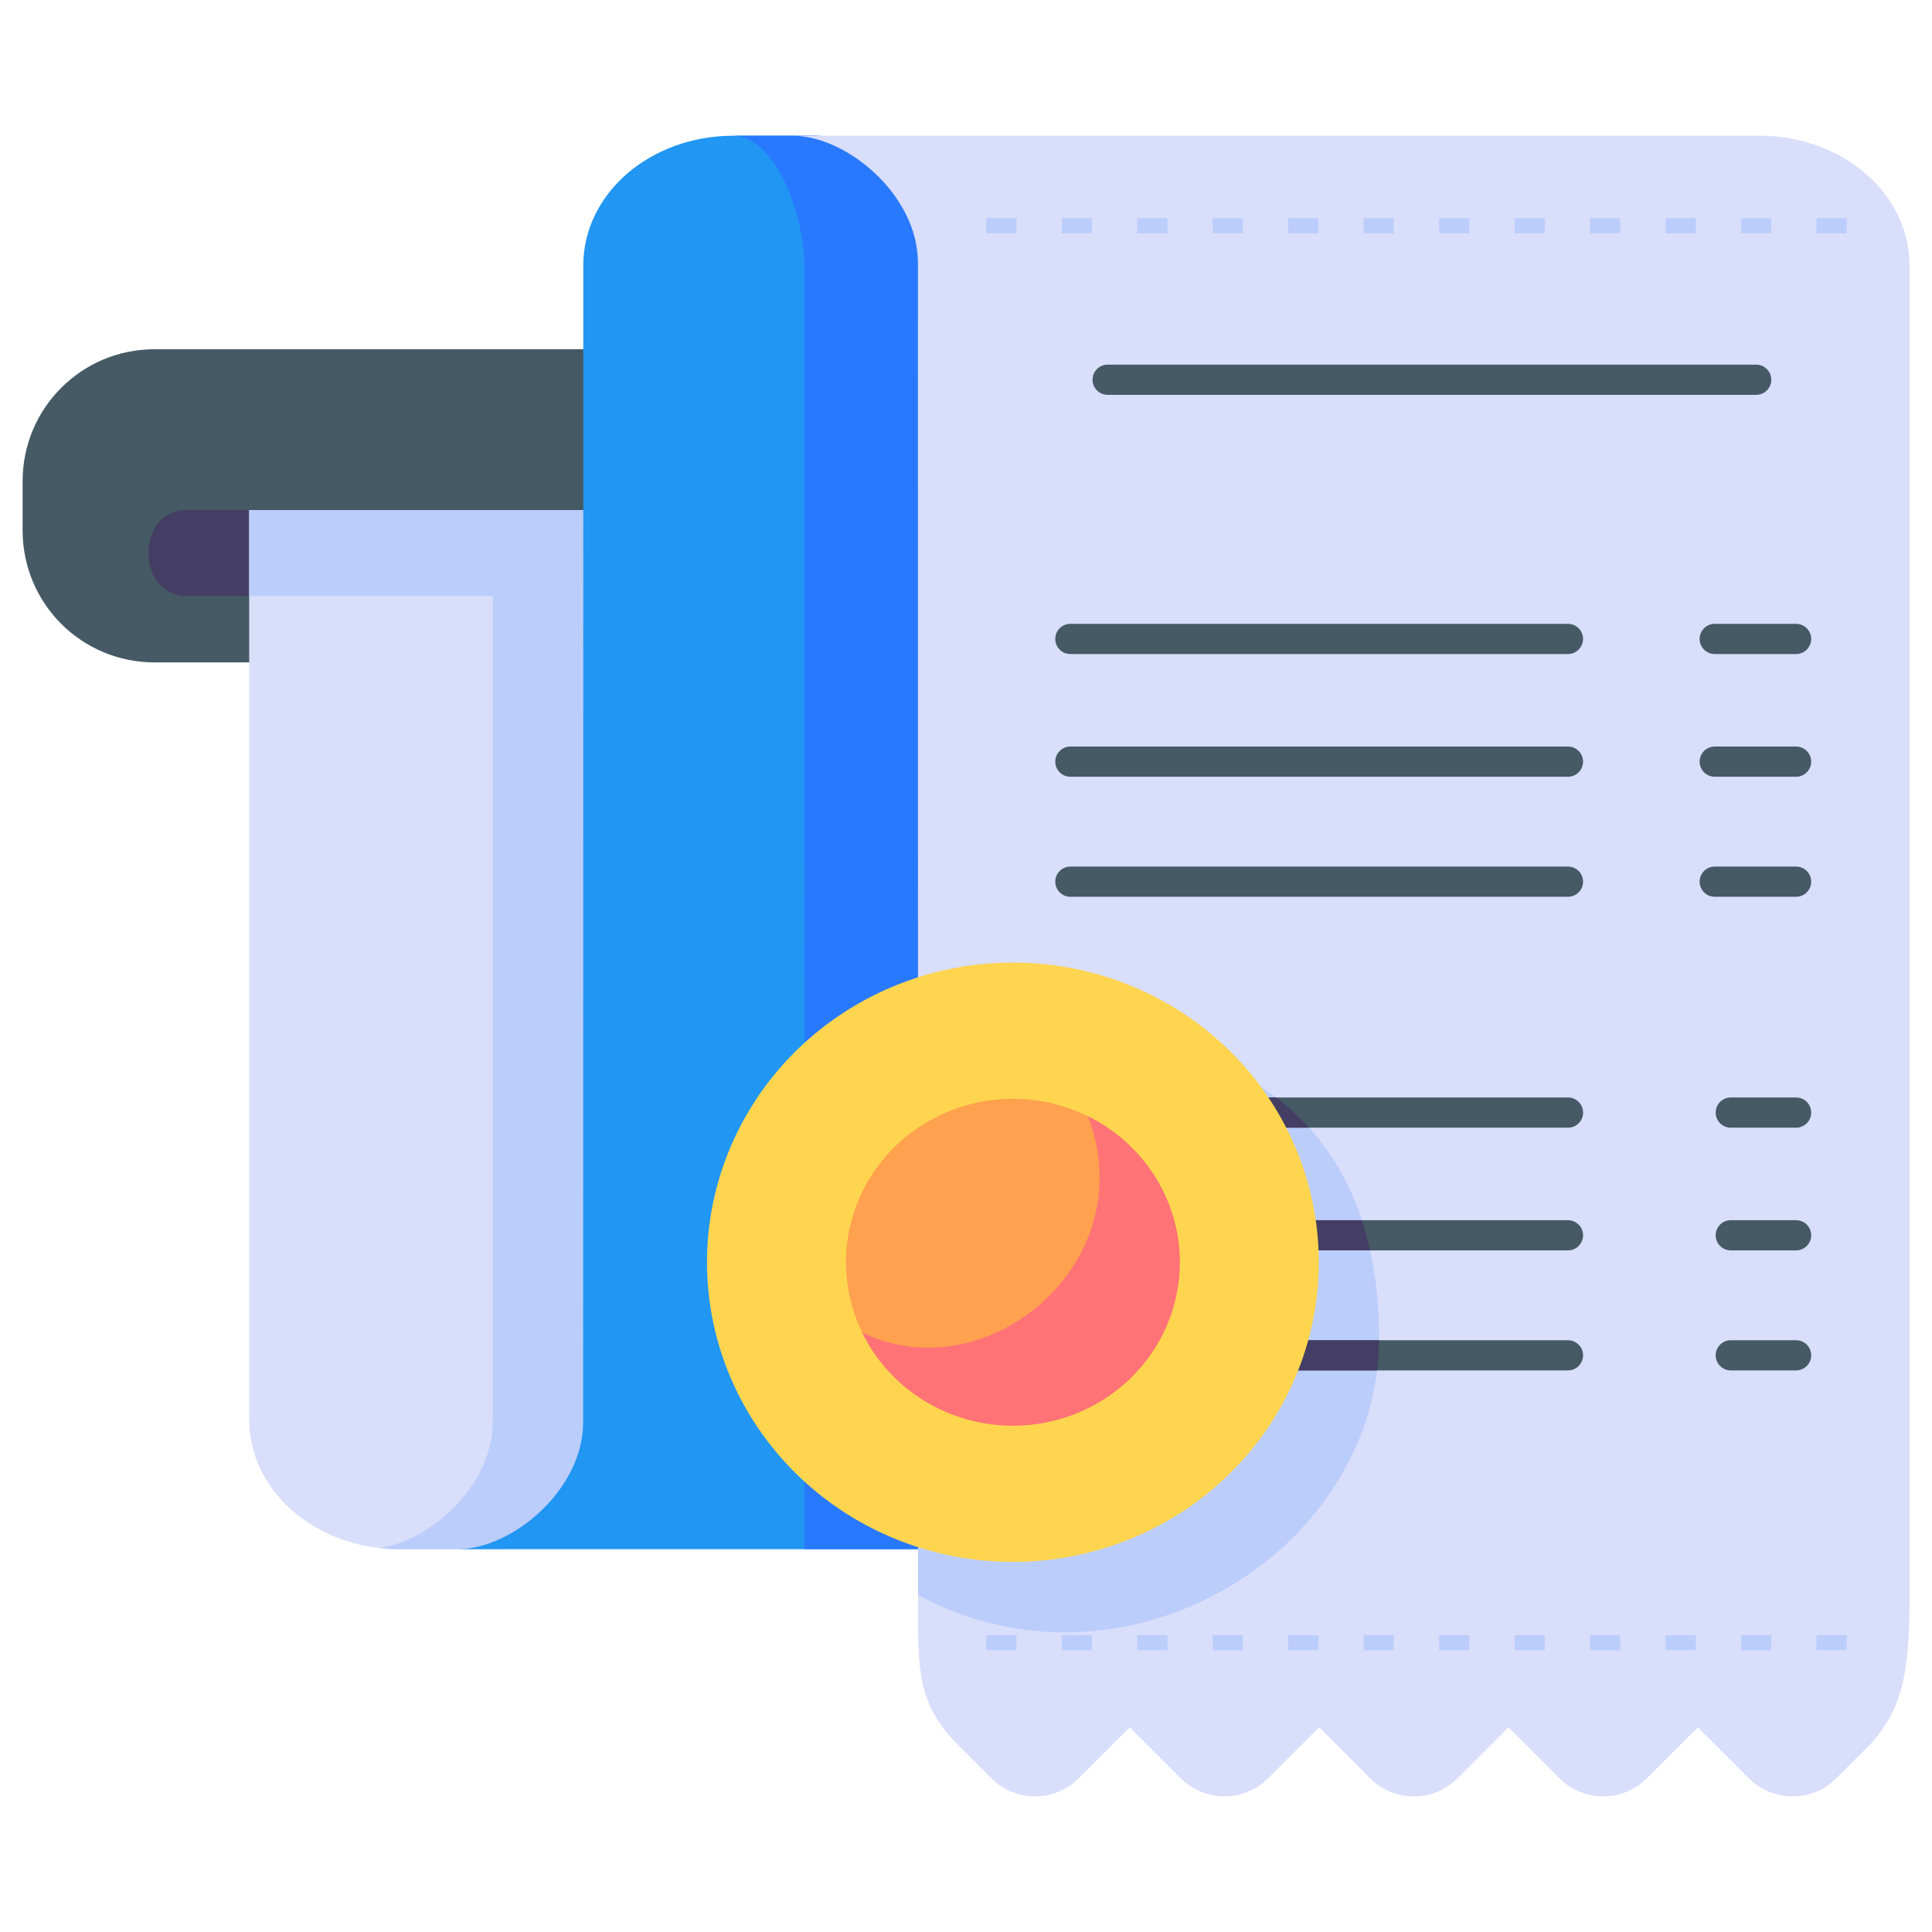
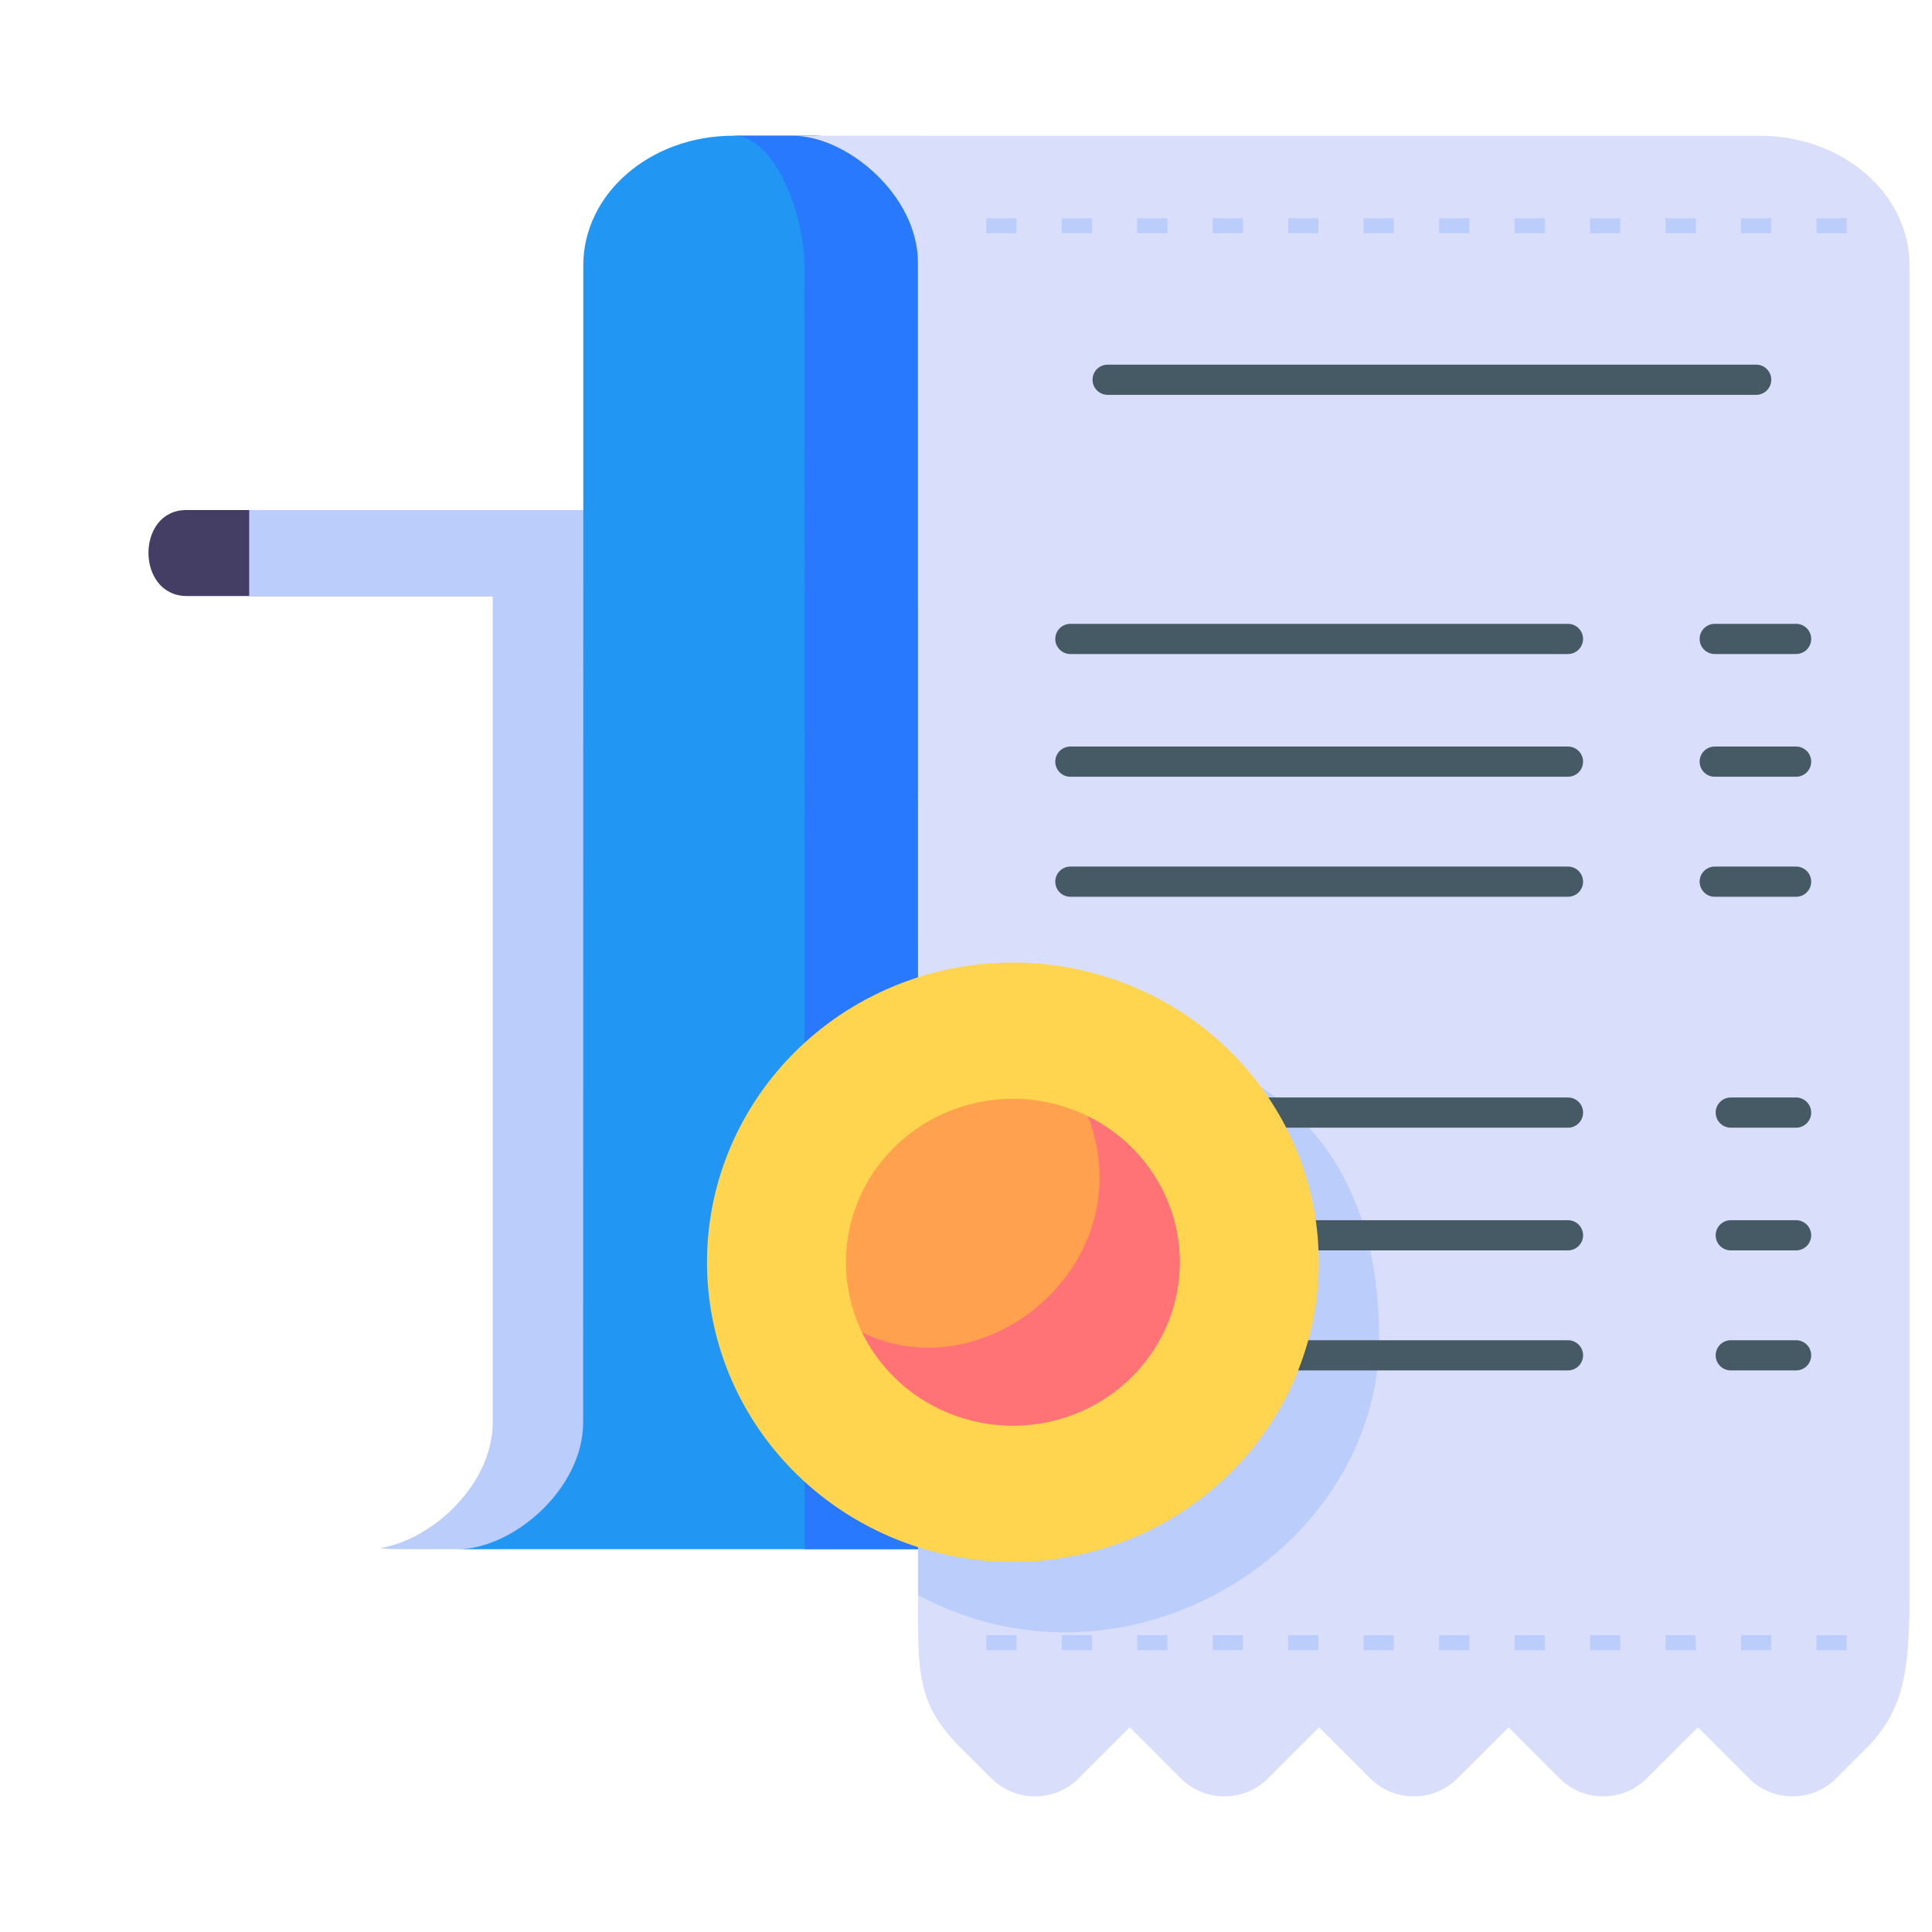
<svg xmlns="http://www.w3.org/2000/svg" id="svg8" height="512" viewBox="0 0 135.467 135.467" width="512">
  <clipPath id="clipPath7656">
-     <circle id="circle7658" cx="47.702" cy="209.235" r="35.267" />
-   </clipPath>
+     </clipPath>
  <g id="layer1" fill-rule="evenodd" transform="translate(0 -161.533)">
    <g stroke-width=".265">
-       <path id="rect7936-0" d="m10.845 186.02c-5.13 0-9.26 4.13-9.26 9.26v3.44c0 5.13 4.13 9.26 9.26 9.26h35.345c.001-7.541.001-14.352.001-21.96z" fill="#455a64" />
      <path id="rect8149-8" d="m13.065 197.295c-3.54 0-3.54 5.991 0 6.029h33.126v-6.029z" fill="#453e64" />
-       <path id="path7903-4" d="m17.473 197.295v63.767c0 5.038 4.693 9.095 10.523 9.095h6.745c3.838.003 8.799-4.189 8.799-8.89 0-21.201 0-45.038 0-63.971z" fill="#d9defb" />
      <path id="path8122-6" d="m17.473 197.295v6.029h17.075v57.942c0 4.338-4.237 8.242-7.905 8.817.44.048.901.073 1.356.073h6.745c3.838.003 8.799-4.189 8.799-8.89.001-22.654 0-43.29.01-63.971-8.694-0-17.387 0-26.081-0z" fill="#bbcdfb" />
      <path id="path7898-3" d="m51.422 171.05c-5.83 0-10.523 4.056-10.523 9.095v17.151c0 18.934-.01 42.77-.01 63.971 0 4.702-4.961 8.893-8.799 8.89h33.861c0-30.329-.01-57.621-.01-90.217 0-4.702-4.962-8.893-8.8-8.89z" fill="#2196f3" />
      <path id="path8117-4" d="m51.422 171.05c2.848.026 4.862 5.208 4.982 8.89 0 32.596.01 59.888.01 90.217h9.545c0-30.329-.01-57.621-.01-90.217 0-4.702-4.962-8.893-8.8-8.89z" fill="#2979ff" />
    </g>
    <path id="rect7862-6" d="m55.562 171.05c3.838-.003 8.8 4.189 8.8 8.891 0 33.835.01 61.682.01 93.437 0 5.113-.179 7.53 2.886 10.595l2.243 2.242c1.701 1.701 4.44 1.701 6.141 0l3.57-3.569 3.569 3.569c1.701 1.701 4.441 1.701 6.142 0l3.569-3.569 3.57 3.569c1.701 1.701 4.44 1.701 6.141 0l3.57-3.569 3.569 3.569c1.701 1.701 4.441 1.701 6.142 0l3.569-3.569 3.57 3.569c1.701 1.701 4.44 1.701 6.141 0l2.411-2.411c2.088-2.374 2.717-4.569 2.717-10.228v-93.431c0-5.038-4.693-9.095-10.523-9.095z" fill="#d9defb" />
    <path id="path7992-5" d="m69.157 176.832v1.058h2.117v-1.058zm5.293 0v1.058h2.117v-1.058zm5.291 0v1.058h2.117v-1.058zm5.291 0v1.058h2.117v-1.058zm5.293 0v1.058h2.117v-1.058zm5.291 0v1.058h2.117v-1.058zm5.291 0v1.058h2.117v-1.058zm5.293 0v1.058h2.117v-1.058zm5.291 0v1.058h2.117v-1.058zm5.291 0v1.058h2.117v-1.058zm5.293 0v1.058h2.117v-1.058zm5.291 0v1.058h2.117v-1.058z" fill="#bbcdfb" stroke-width=".265" />
    <path id="path8031-0" d="m69.157 276.183v1.058h2.117v-1.058zm5.293 0v1.058h2.117v-1.058zm5.291 0v1.058h2.117v-1.058zm5.291 0v1.058h2.117v-1.058zm5.293 0v1.058h2.117v-1.058zm5.291 0v1.058h2.117v-1.058zm5.291 0v1.058h2.117v-1.058zm5.293 0v1.058h2.117v-1.058zm5.291 0v1.058h2.117v-1.058zm5.291 0v1.058h2.117v-1.058zm5.293 0v1.058h2.117v-1.058zm5.291 0v1.058h2.117v-1.058z" fill="#bbcdfb" stroke-width=".265" />
    <path id="path7521" d="m64.368 237.254c.002 11.68.004 23.847.004 36.123 14.694 7.879 32.33-3.204 32.33-18.047 0-22.218-21.535-23.684-32.334-18.076z" fill="#bbcdfb" stroke-width=".265" />
    <path id="path18533" d="m77.664 187.101c-.585 0-1.058.474-1.058 1.058-0.0.585.474 1.059 1.058 1.059h45.475c.585 0 1.059-.474 1.058-1.059 0-.585-.474-1.058-1.058-1.058zm-2.613 18.174c-.585 0-1.059.474-1.058 1.059 0 .584.474 1.058 1.058 1.058h34.892c.584-.001 1.057-.474 1.057-1.058 0-.584-.473-1.058-1.057-1.059zm45.182 0c-.585-0-1.059.474-1.059 1.059 0 .585.474 1.059 1.059 1.058h5.707c.584-.001 1.056-.475 1.056-1.058 0-.584-.472-1.058-1.056-1.059zm-45.182 8.604c-.585 0-1.058.474-1.058 1.058-0.0.585.474 1.059 1.058 1.059h34.892c.584-.001 1.057-.475 1.057-1.059 0-.584-.473-1.057-1.057-1.058zm45.182 0c-.585-0-1.059.474-1.059 1.058-0.0.585.474 1.059 1.059 1.059h5.707c.584-.001 1.057-.475 1.056-1.059 0-.584-.473-1.057-1.056-1.058zm-45.182 8.416c-.585 0-1.058.474-1.058 1.058-0.0.585.474 1.059 1.058 1.059h34.892c.584-.001 1.057-.475 1.057-1.059 0-.584-.473-1.057-1.057-1.058zm45.182 0c-.585-0-1.059.474-1.059 1.058-0.0.585.474 1.059 1.059 1.059h5.707c.584-.001 1.057-.475 1.056-1.059 0-.584-.473-1.057-1.056-1.058zm-33.033 16.191 1.175 2.117h21.57c.584-.001 1.057-.474 1.057-1.058 0-.584-.473-1.058-1.057-1.059zm34.158 0c-.585-0-1.059.474-1.059 1.059 0 .585.474 1.059 1.059 1.058h4.582c.584-.001 1.056-.475 1.056-1.058 0-.584-.472-1.058-1.056-1.059zm-31.024 8.604.183 2.117h19.427c.584-.001 1.057-.475 1.057-1.059 0-.584-.473-1.057-1.057-1.058zm31.024 0c-.585-0-1.059.474-1.059 1.058-0.0.585.474 1.059 1.059 1.059h4.582c.584-.001 1.057-.475 1.056-1.059 0-.584-.473-1.057-1.056-1.058zm-31.521 8.416-.669 2.117h20.776c.584-.001 1.057-.475 1.057-1.059 0-.584-.473-1.057-1.057-1.058zm31.521 0c-.585-0-1.059.474-1.059 1.058-0.0.585.474 1.059 1.059 1.059h4.582c.584-.001 1.057-.475 1.056-1.059 0-.584-.473-1.057-1.056-1.058z" fill="#455a64" font-variant-ligatures="normal" font-variant-position="normal" font-variant-caps="normal" font-variant-numeric="normal" font-variant-alternates="normal" font-variant-east-asian="normal" font-feature-settings="normal" font-variation-settings="normal" text-indent="0" text-align="start" text-decoration-line="none" text-decoration-style="solid" text-decoration-color="#000000" text-transform="none" text-orientation="mixed" white-space="normal" shape-padding="0" shape-margin="0" inline-size="0" isolation="auto" mix-blend-mode="normal" solid-color="#000000" solid-opacity="1" vector-effect="none" />
-     <path id="path5043" d="m87.199 238.486 1.175 2.117h3.415c-.715-.79-1.492-1.493-2.318-2.117zm3.134 8.604.183 2.117h5.553c-.164-.736-.355-1.444-.577-2.117zm-.497 8.416-.669 2.117h7.391c.086-.696.134-1.402.141-2.117z" fill="#453e64" font-variant-ligatures="normal" font-variant-position="normal" font-variant-caps="normal" font-variant-numeric="normal" font-variant-alternates="normal" font-variant-east-asian="normal" font-feature-settings="normal" font-variation-settings="normal" text-indent="0" text-align="start" text-decoration-line="none" text-decoration-style="solid" text-decoration-color="#000000" text-transform="none" text-orientation="mixed" white-space="normal" shape-padding="0" shape-margin="0" inline-size="0" isolation="auto" mix-blend-mode="normal" solid-color="#000000" solid-opacity="1" vector-effect="none" />
    <path id="path13053-7-62-6" d="m92.469 250.038a21.448 21.012 0 0 1 -21.448 21.012 21.448 21.012 0 0 1 -21.448-21.012 21.448 21.012 0 0 1 21.448-21.012 21.448 21.012 0 0 1 21.448 21.012z" fill="#ffd54f" stroke-width=".265" />
    <path id="path13057-6-34-12" d="m82.724 250.038a11.703 11.458 0 0 1 -11.703 11.458 11.703 11.458 0 0 1 -11.703-11.458 11.703 11.458 0 0 1 11.703-11.458 11.703 11.458 0 0 1 11.703 11.458z" fill="#ffa14e" />
    <path id="path7535-82" d="m76.281 239.804c3.93 10.22-7.06 19.416-15.825 15.164 1.939 3.985 6.056 6.524 10.565 6.529 6.464 0 11.703-5.13 11.703-11.458 0-4.324-2.497-8.291-6.442-10.235z" fill="#ff7377" />
  </g>
</svg>